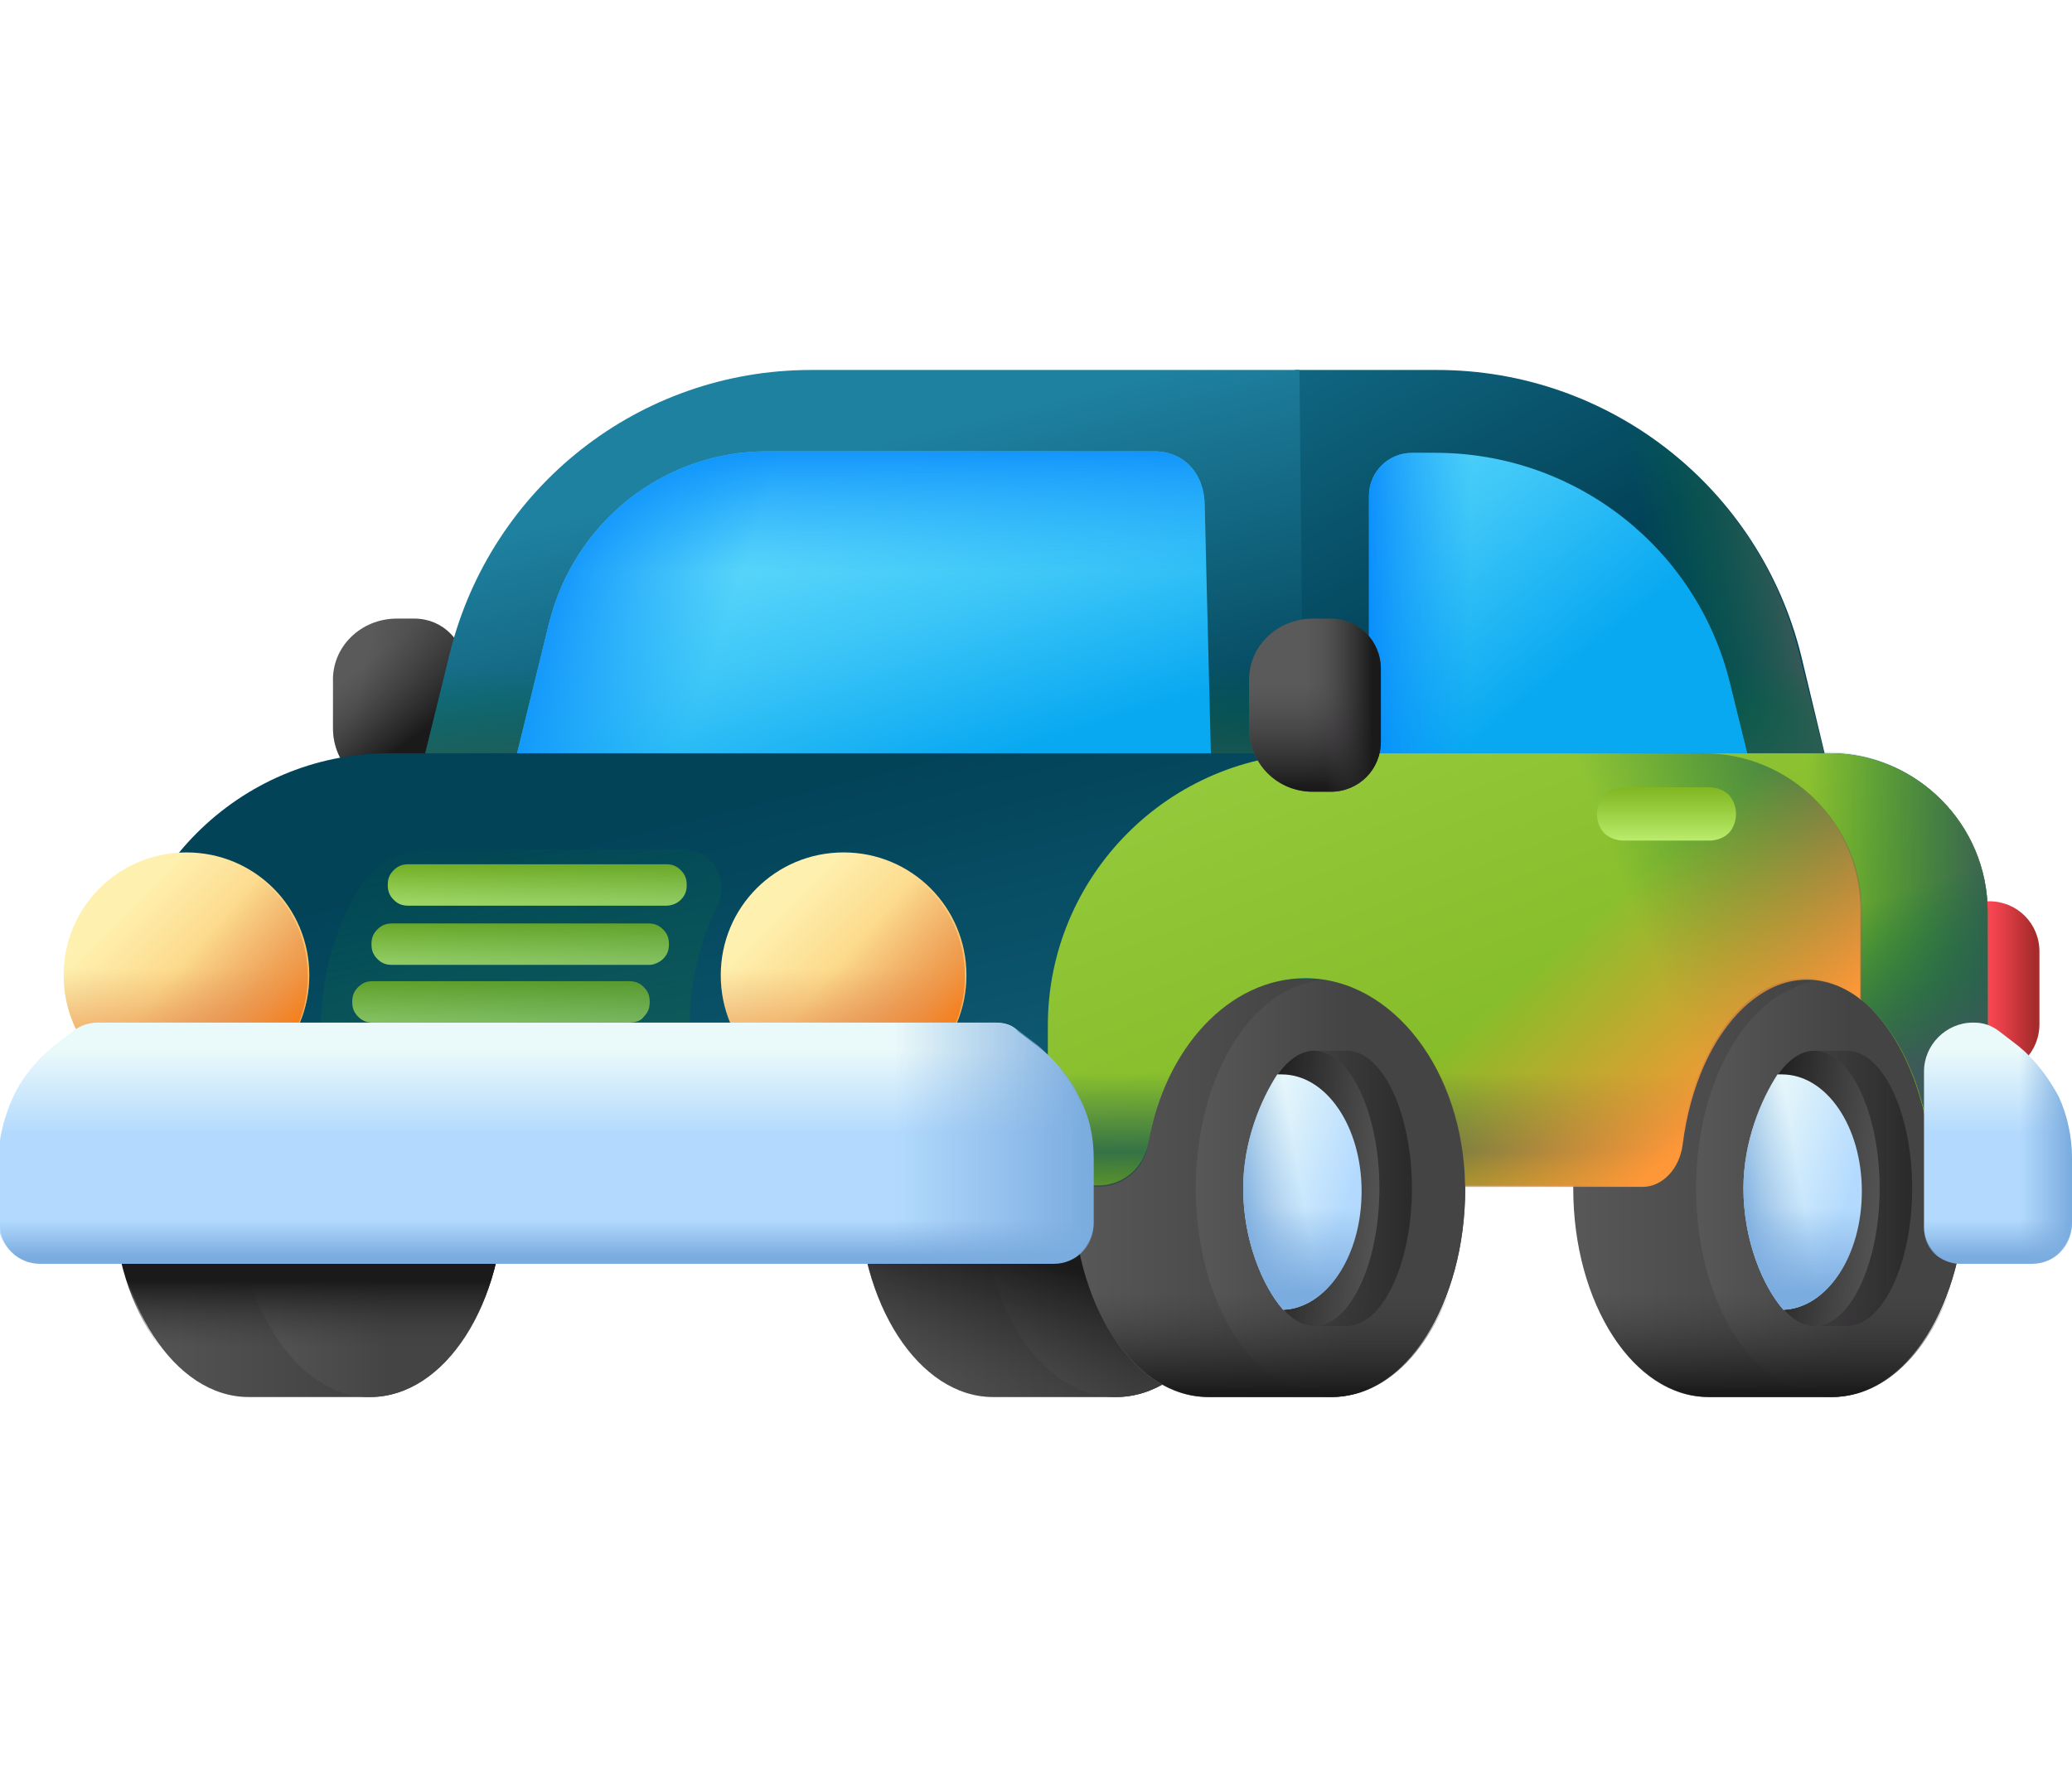
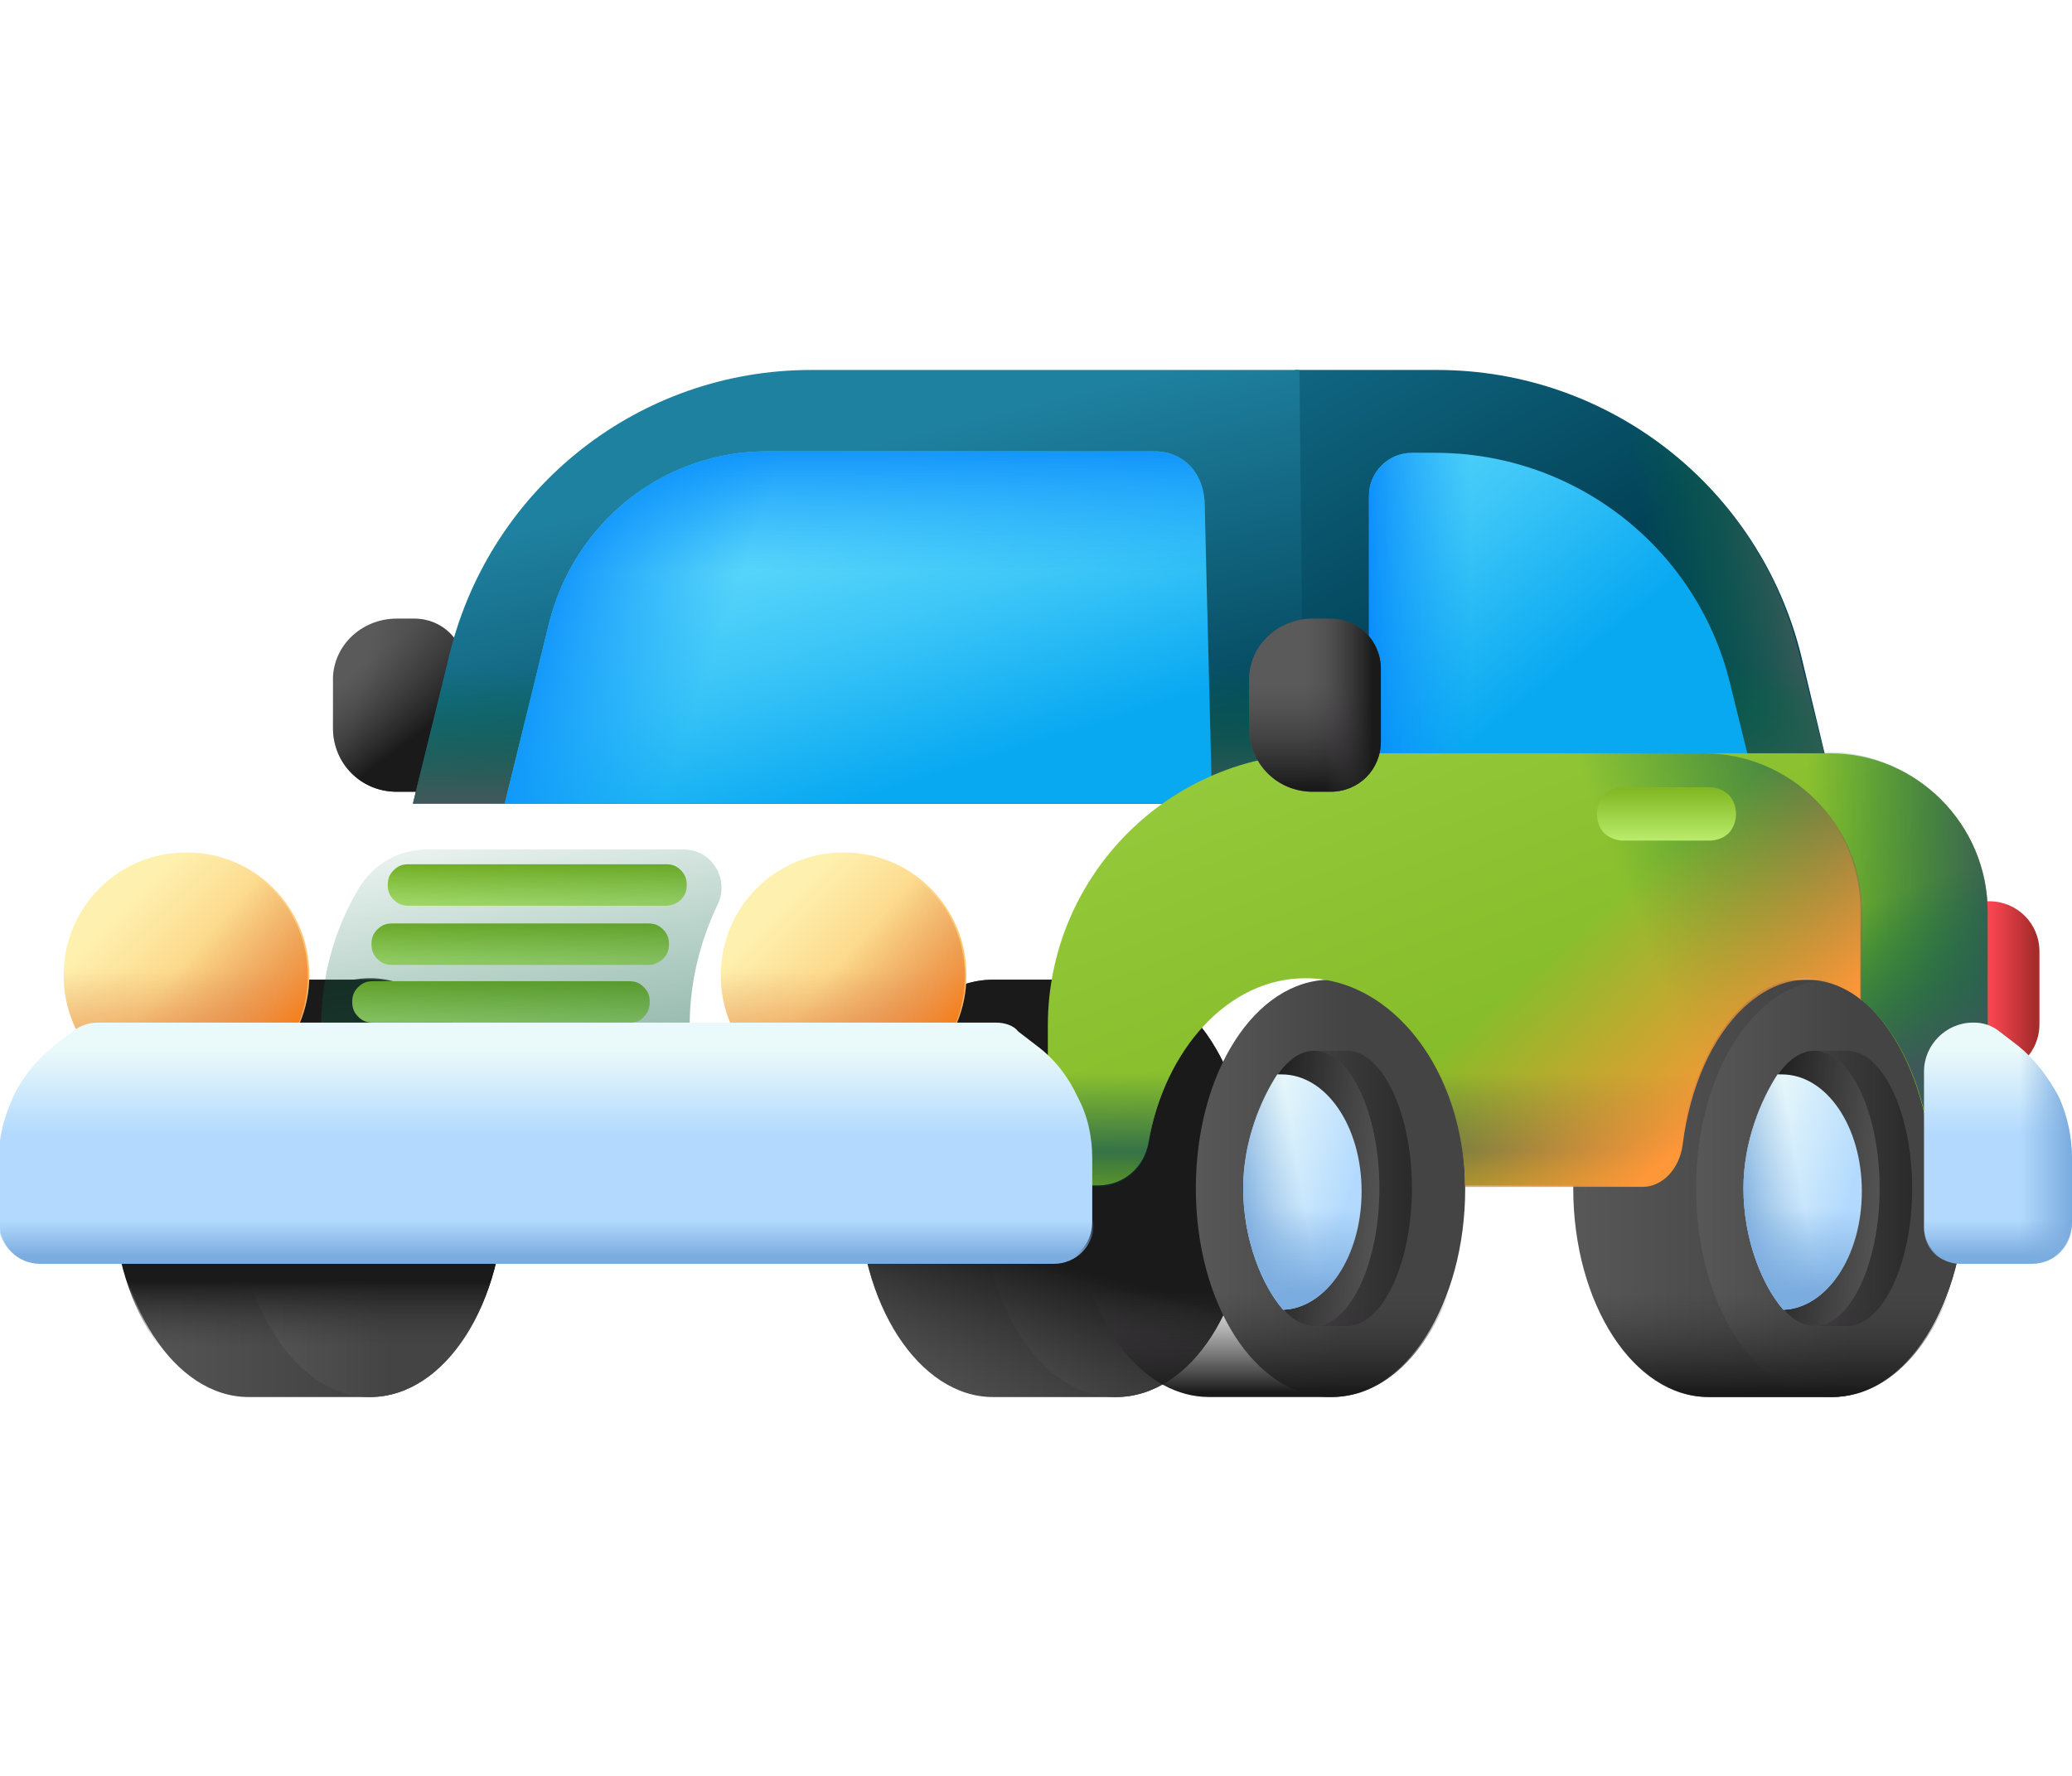
<svg xmlns="http://www.w3.org/2000/svg" version="1.1" id="Layer_1" x="0px" y="0px" width="140px" height="120px" viewBox="0 0 140 120" style="enable-background:new 0 0 140 120;" xml:space="preserve">
  <style type="text/css">
	.st0{fill:url(#SVGID_1_);}
	.st1{fill:url(#SVGID_2_);}
	.st2{fill:url(#SVGID_3_);}
	.st3{fill:url(#SVGID_4_);}
	.st4{fill:url(#SVGID_5_);}
	.st5{fill:url(#SVGID_6_);}
	.st6{fill:url(#SVGID_7_);}
	.st7{fill:url(#SVGID_8_);}
	.st8{fill:url(#SVGID_9_);}
	.st9{fill:url(#SVGID_10_);}
	.st10{fill:url(#SVGID_11_);}
	.st11{fill:url(#SVGID_12_);}
	.st12{fill:url(#SVGID_13_);}
	.st13{fill:url(#SVGID_14_);}
	.st14{fill:url(#SVGID_15_);}
	.st15{fill:url(#SVGID_16_);}
	.st16{fill:url(#SVGID_17_);}
	.st17{fill:url(#SVGID_18_);}
	.st18{fill:url(#SVGID_19_);}
	.st19{fill:url(#SVGID_20_);}
	.st20{fill:url(#SVGID_21_);}
	.st21{fill:url(#SVGID_22_);}
	.st22{fill:url(#SVGID_23_);}
	.st23{fill:url(#SVGID_24_);}
	.st24{fill:url(#SVGID_25_);}
	.st25{fill:url(#SVGID_26_);}
	.st26{fill:url(#SVGID_27_);}
	.st27{fill:url(#SVGID_28_);}
	.st28{fill:url(#SVGID_29_);}
	.st29{fill:url(#SVGID_30_);}
	.st30{fill:url(#SVGID_31_);}
	.st31{fill:url(#SVGID_32_);}
	.st32{fill:url(#SVGID_33_);}
	.st33{fill:url(#SVGID_34_);}
	.st34{fill:url(#SVGID_35_);}
	.st35{fill:url(#SVGID_36_);}
	.st36{fill:url(#SVGID_37_);}
	.st37{fill:url(#SVGID_38_);}
	.st38{fill:url(#SVGID_39_);}
	.st39{fill:url(#SVGID_40_);}
	.st40{fill:url(#SVGID_41_);}
	.st41{fill:url(#SVGID_42_);}
	.st42{fill:url(#SVGID_43_);}
	.st43{fill:url(#SVGID_44_);}
	.st44{fill:url(#SVGID_45_);}
	.st45{fill:url(#SVGID_46_);}
	.st46{fill:url(#SVGID_47_);}
	.st47{fill:url(#SVGID_48_);}
	.st48{fill:url(#SVGID_49_);}
	.st49{fill:url(#SVGID_50_);}
	.st50{fill:url(#SVGID_51_);}
	.st51{fill:url(#SVGID_52_);}
	.st52{fill:url(#SVGID_53_);}
	.st53{fill:url(#SVGID_54_);}
	.st54{fill:url(#SVGID_55_);}
	.st55{fill:url(#SVGID_56_);}
	.st56{fill:url(#SVGID_57_);}
	.st57{fill:url(#SVGID_58_);}
	.st58{fill:url(#SVGID_59_);}
	.st59{fill:url(#SVGID_60_);}
	.st60{fill:url(#SVGID_61_);}
	.st61{fill:url(#SVGID_62_);}
	.st62{fill:url(#SVGID_63_);}
</style>
  <g>
    <linearGradient id="SVGID_1_" gradientUnits="userSpaceOnUse" x1="84.244" y1="107.417" x2="99.724" y2="80.327" gradientTransform="matrix(1 0 0 -1 0 122)">
      <stop offset="0" style="stop-color:#187897" />
      <stop offset="1" style="stop-color:#024358" />
    </linearGradient>
    <path class="st0" d="M124.1,54.3H85.3L87.5,25h9.6c11.7,0,21.8,8,24.6,19.3L124.1,54.3z" />
    <linearGradient id="SVGID_2_" gradientUnits="userSpaceOnUse" x1="111.683" y1="82.651" x2="120.901" y2="84.347" gradientTransform="matrix(1 0 0 -1 0 122)">
      <stop offset="0" style="stop-color:#026841;stop-opacity:0" />
      <stop offset="0.239" style="stop-color:#0A6644;stop-opacity:0.239" />
      <stop offset="0.611" style="stop-color:#20604D;stop-opacity:0.611" />
      <stop offset="1" style="stop-color:#3E5959" />
    </linearGradient>
    <path class="st1" d="M97.1,25h-1v29.3h28l-2.5-10C118.9,33,108.8,25,97.1,25z" />
    <linearGradient id="SVGID_3_" gradientUnits="userSpaceOnUse" x1="24.191" y1="75.047" x2="29.454" y2="73.877" gradientTransform="matrix(1 0 0 -1 0 122)">
      <stop offset="0" style="stop-color:#5A5A5A" />
      <stop offset="1" style="stop-color:#444444" />
    </linearGradient>
    <path class="st2" d="M26.8,41.8H28c1.9,0,3.4,1.5,3.4,3.4v4.9c0,1.9-1.5,3.4-3.4,3.4h-1.2c-2.4,0-4.3-1.9-4.3-4.3v-3.1   C22.4,43.7,24.4,41.8,26.8,41.8z" />
    <linearGradient id="SVGID_4_" gradientUnits="userSpaceOnUse" x1="24.876" y1="77.364" x2="28.515" y2="72.556" gradientTransform="matrix(1 0 0 -1 0 122)">
      <stop offset="0" style="stop-color:#433F43;stop-opacity:0" />
      <stop offset="1" style="stop-color:#1A1A1A" />
    </linearGradient>
    <path class="st3" d="M26.8,41.8H28c1.9,0,3.4,1.5,3.4,3.4v4.9c0,1.9-1.5,3.4-3.4,3.4h-1.2c-2.4,0-4.3-1.9-4.3-4.3v-3.1   C22.4,43.7,24.4,41.8,26.8,41.8z" />
    <linearGradient id="SVGID_5_" gradientUnits="userSpaceOnUse" x1="55.62" y1="91.413" x2="61.816" y2="66.347" gradientTransform="matrix(1 0 0 -1 0 122)">
      <stop offset="0" style="stop-color:#1F81A0" />
      <stop offset="1" style="stop-color:#024358" />
    </linearGradient>
    <path class="st4" d="M88.1,54.3H27.9l2.5-10.2C33.2,32.9,43.2,25,54.8,25h33L88.1,54.3z" />
    <linearGradient id="SVGID_6_" gradientUnits="userSpaceOnUse" x1="76.026" y1="76.926" x2="76.026" y2="68.131" gradientTransform="matrix(1 0 0 -1 0 122)">
      <stop offset="0" style="stop-color:#026841;stop-opacity:0" />
      <stop offset="0.239" style="stop-color:#0A6644;stop-opacity:0.239" />
      <stop offset="0.611" style="stop-color:#20604D;stop-opacity:0.611" />
      <stop offset="1" style="stop-color:#3E5959" />
    </linearGradient>
    <path class="st5" d="M118.1,36.2H33.8c-1.6,2.4-2.8,5.1-3.4,7.9l-2.5,10.2h96.2l-2.5-10C121,41.4,119.8,38.7,118.1,36.2z" />
    <linearGradient id="SVGID_7_" gradientUnits="userSpaceOnUse" x1="88.449" y1="93.556" x2="103.495" y2="74.802" gradientTransform="matrix(1 0 0 -1 0 122)">
      <stop offset="0" style="stop-color:#62DBFB" />
      <stop offset="0.191" style="stop-color:#57D5FA" />
      <stop offset="0.523" style="stop-color:#3BC5F7" />
      <stop offset="0.954" style="stop-color:#0DABF2" />
      <stop offset="1" style="stop-color:#08A9F1" />
    </linearGradient>
    <path class="st6" d="M118.9,54.3H92.5V33.5c0-1.6,1.3-2.9,2.9-2.9H97c9.5,0,17.7,6.5,19.9,15.6L118.9,54.3z" />
    <linearGradient id="SVGID_8_" gradientUnits="userSpaceOnUse" x1="99.355" y1="79.603" x2="91.301" y2="79.603" gradientTransform="matrix(1 0 0 -1 0 122)">
      <stop offset="0" style="stop-color:#0593FC;stop-opacity:0" />
      <stop offset="0.683" style="stop-color:#0389FC;stop-opacity:0.683" />
      <stop offset="1" style="stop-color:#0182FC" />
    </linearGradient>
    <path class="st7" d="M118.9,54.3H92.5V33.5c0-1.6,1.3-2.9,2.9-2.9H97c9.5,0,17.7,6.5,19.9,15.6L118.9,54.3z" />
    <linearGradient id="SVGID_9_" gradientUnits="userSpaceOnUse" x1="54.257" y1="89.211" x2="60.694" y2="68.708" gradientTransform="matrix(1 0 0 -1 0 122)">
      <stop offset="0" style="stop-color:#62DBFB" />
      <stop offset="0.191" style="stop-color:#57D5FA" />
      <stop offset="0.523" style="stop-color:#3BC5F7" />
      <stop offset="0.954" style="stop-color:#0DABF2" />
      <stop offset="1" style="stop-color:#08A9F1" />
    </linearGradient>
    <path class="st8" d="M81.9,54.3H34.1l3-12.2c1.7-6.8,7.7-11.6,14.7-11.6H78c2,0,3.4,1.5,3.4,3.7L81.9,54.3z" />
    <linearGradient id="SVGID_10_" gradientUnits="userSpaceOnUse" x1="57.986" y1="83.363" x2="57.986" y2="93.421" gradientTransform="matrix(1 0 0 -1 0 122)">
      <stop offset="0" style="stop-color:#0593FC;stop-opacity:0" />
      <stop offset="0.683" style="stop-color:#0389FC;stop-opacity:0.683" />
      <stop offset="1" style="stop-color:#0182FC" />
    </linearGradient>
    <path class="st9" d="M81.9,54.3H34.1l3-12.2c1.7-6.8,7.7-11.6,14.7-11.6H78c2,0,3.4,1.5,3.4,3.7L81.9,54.3z" />
    <linearGradient id="SVGID_11_" gradientUnits="userSpaceOnUse" x1="49.706" y1="81.931" x2="36.117" y2="86.699" gradientTransform="matrix(1 0 0 -1 0 122)">
      <stop offset="0" style="stop-color:#0593FC;stop-opacity:0" />
      <stop offset="0.683" style="stop-color:#0389FC;stop-opacity:0.683" />
      <stop offset="1" style="stop-color:#0182FC" />
    </linearGradient>
    <path class="st10" d="M81.9,54.3H34.1l3-12.2c1.7-6.8,7.7-11.6,14.7-11.6H78c2,0,3.4,1.5,3.4,3.7L81.9,54.3z" />
    <linearGradient id="SVGID_12_" gradientUnits="userSpaceOnUse" x1="5.849" y1="41.707" x2="22.744" y2="41.707" gradientTransform="matrix(1 0 0 -1 0 122)">
      <stop offset="0" style="stop-color:#5A5A5A" />
      <stop offset="1" style="stop-color:#444444" />
    </linearGradient>
    <path class="st11" d="M25,66.2h-8.2c-5,0-9.1,6.3-9.1,14.1c0,7.8,4.1,14.1,9.1,14.1H25c5,0,9.1-6.3,9.1-14.1   C34.1,72.5,30,66.2,25,66.2z" />
    <linearGradient id="SVGID_13_" gradientUnits="userSpaceOnUse" x1="14.65" y1="41.707" x2="26.312" y2="41.707" gradientTransform="matrix(1 0 0 -1 0 122)">
      <stop offset="0" style="stop-color:#5A5A5A" />
      <stop offset="1" style="stop-color:#444444" />
    </linearGradient>
    <path class="st12" d="M25,94.4c5.1,0,9.1-6.3,9.1-14.1S30.1,66.1,25,66.1c-5.1,0-9.1,6.3-9.1,14.1S20,94.4,25,94.4z" />
    <linearGradient id="SVGID_14_" gradientUnits="userSpaceOnUse" x1="20.892" y1="30.835" x2="20.892" y2="35.447" gradientTransform="matrix(1 0 0 -1 0 122)">
      <stop offset="0" style="stop-color:#433F43;stop-opacity:0" />
      <stop offset="1" style="stop-color:#1A1A1A" />
    </linearGradient>
    <path class="st13" d="M25,66.2h-8.3c-5.1,0-9.1,6.3-9.1,14.1c0,7.8,4.1,14.1,9.1,14.1H25c5.1,0,9.1-6.3,9.1-14.1   C34.2,72.5,30.1,66.2,25,66.2z" />
    <linearGradient id="SVGID_15_" gradientUnits="userSpaceOnUse" x1="56.207" y1="41.707" x2="73.132" y2="41.707" gradientTransform="matrix(1 0 0 -1 0 122)">
      <stop offset="0" style="stop-color:#5A5A5A" />
      <stop offset="1" style="stop-color:#444444" />
    </linearGradient>
    <path class="st14" d="M75.4,66.2h-8.3c-5.1,0-9.1,6.3-9.1,14.1c0,7.8,4.1,14.1,9.1,14.1h8.3c5.1,0,9.1-6.3,9.1-14.1   C84.5,72.5,80.4,66.2,75.4,66.2z" />
    <linearGradient id="SVGID_16_" gradientUnits="userSpaceOnUse" x1="65.014" y1="41.707" x2="76.675" y2="41.707" gradientTransform="matrix(1 0 0 -1 0 122)">
      <stop offset="0" style="stop-color:#5A5A5A" />
      <stop offset="1" style="stop-color:#444444" />
    </linearGradient>
    <path class="st15" d="M75.4,94.4c5.1,0,9.1-6.3,9.1-14.1s-4.1-14.1-9.1-14.1c-5.1,0-9.1,6.3-9.1,14.1S70.3,94.4,75.4,94.4z" />
    <linearGradient id="SVGID_17_" gradientUnits="userSpaceOnUse" x1="67.133" y1="26.136" x2="69.994" y2="36.943" gradientTransform="matrix(1 0 0 -1 0 122)">
      <stop offset="0" style="stop-color:#433F43;stop-opacity:0" />
      <stop offset="1" style="stop-color:#1A1A1A" />
    </linearGradient>
    <path class="st16" d="M75.4,66.2h-8.3c-5.1,0-9.1,6.3-9.1,14.1c0,7.8,4.1,14.1,9.1,14.1h8.3c5.1,0,9.1-6.3,9.1-14.1   C84.5,72.5,80.4,66.2,75.4,66.2z" />
    <linearGradient id="SVGID_18_" gradientUnits="userSpaceOnUse" x1="134.209" y1="55.245" x2="137.459" y2="55.245" gradientTransform="matrix(1 0 0 -1 0 122)">
      <stop offset="0" style="stop-color:#FD4755" />
      <stop offset="0.336" style="stop-color:#E43F48" />
      <stop offset="1" style="stop-color:#A72B2B" />
    </linearGradient>
    <path class="st17" d="M133.2,60.9h1.2c1.9,0,3.4,1.5,3.4,3.4v4.9c0,1.9-1.5,3.4-3.4,3.4h-1.2c-2.4,0-4.3-1.9-4.3-4.3v-3.1   C128.9,62.8,130.8,60.9,133.2,60.9z" />
    <linearGradient id="SVGID_19_" gradientUnits="userSpaceOnUse" x1="66.155" y1="71.842" x2="75.303" y2="34.835" gradientTransform="matrix(1 0 0 -1 0 122)">
      <stop offset="0" style="stop-color:#024358" />
      <stop offset="1" style="stop-color:#166883" />
    </linearGradient>
-     <path class="st18" d="M134.3,80.1H7.9V69.3c0-10.1,8.2-18.4,18.4-18.4h97.3c5.9,0,10.7,4.8,10.7,10.7V80.1z" />
    <linearGradient id="SVGID_20_" gradientUnits="userSpaceOnUse" x1="33.864" y1="53.086" x2="33.864" y2="55.604" gradientTransform="matrix(1 0 0 -1 0 122)">
      <stop offset="0" style="stop-color:#BBEC6C" />
      <stop offset="1" style="stop-color:#81B823" />
    </linearGradient>
    <path class="st19" d="M42.5,69.1H25.2c-0.4,0-0.7-0.1-1-0.4c-0.3-0.3-0.4-0.6-0.4-1c0-0.4,0.1-0.7,0.4-1c0.3-0.3,0.6-0.4,1-0.4   h17.3c0.4,0,0.7,0.1,1,0.4c0.3,0.3,0.4,0.6,0.4,1c0,0.4-0.1,0.7-0.4,1C43.3,69,42.9,69.1,42.5,69.1z" />
    <linearGradient id="SVGID_21_" gradientUnits="userSpaceOnUse" x1="35.194" y1="57.043" x2="35.194" y2="59.561" gradientTransform="matrix(1 0 0 -1 0 122)">
      <stop offset="0" style="stop-color:#BBEC6C" />
      <stop offset="1" style="stop-color:#81B823" />
    </linearGradient>
    <path class="st20" d="M43.9,65.2H26.5c-0.4,0-0.7-0.1-1-0.4c-0.3-0.3-0.4-0.6-0.4-1c0-0.4,0.1-0.7,0.4-1c0.3-0.3,0.6-0.4,1-0.4   h17.3c0.4,0,0.7,0.1,1,0.4c0.3,0.3,0.4,0.6,0.4,1c0,0.4-0.1,0.7-0.4,1C44.6,65,44.2,65.2,43.9,65.2z" />
    <linearGradient id="SVGID_22_" gradientUnits="userSpaceOnUse" x1="36.301" y1="60.999" x2="36.301" y2="63.517" gradientTransform="matrix(1 0 0 -1 0 122)">
      <stop offset="0" style="stop-color:#BBEC6C" />
      <stop offset="1" style="stop-color:#81B823" />
    </linearGradient>
    <path class="st21" d="M45,61.2H27.6c-0.4,0-0.7-0.1-1-0.4c-0.3-0.3-0.4-0.6-0.4-1c0-0.4,0.1-0.7,0.4-1c0.3-0.3,0.6-0.4,1-0.4H45   c0.4,0,0.7,0.1,1,0.4c0.3,0.3,0.4,0.6,0.4,1c0,0.4-0.1,0.7-0.4,1C45.7,61.1,45.3,61.2,45,61.2z" />
    <linearGradient id="SVGID_23_" gradientUnits="userSpaceOnUse" x1="31.946" y1="69.229" x2="40.105" y2="26.211" gradientTransform="matrix(1 0 0 -1 0 122)">
      <stop offset="0" style="stop-color:#026841;stop-opacity:0" />
      <stop offset="0.239" style="stop-color:#0A6644;stop-opacity:0.239" />
      <stop offset="0.611" style="stop-color:#20604D;stop-opacity:0.611" />
      <stop offset="1" style="stop-color:#3E5959" />
    </linearGradient>
    <path class="st22" d="M46.2,57.4c1.9,0,3.1,2,2.3,3.7c-1.2,2.5-1.9,5.3-1.9,8.2v10.8H21.7V69.3c0-3.3,0.9-6.5,2.5-9.2   c1-1.7,2.7-2.7,4.7-2.7H46.2z" />
    <linearGradient id="SVGID_24_" gradientUnits="userSpaceOnUse" x1="70.718" y1="41.707" x2="87.643" y2="41.707" gradientTransform="matrix(1 0 0 -1 0 122)">
      <stop offset="0" style="stop-color:#5A5A5A" />
      <stop offset="1" style="stop-color:#444444" />
    </linearGradient>
-     <path class="st23" d="M89.9,66.2h-8.3c-5.1,0-9.1,6.3-9.1,14.1c0,7.8,4.1,14.1,9.1,14.1h8.3c5.1,0,9.1-6.3,9.1-14.1   C99,72.5,94.9,66.2,89.9,66.2z" />
    <linearGradient id="SVGID_25_" gradientUnits="userSpaceOnUse" x1="79.523" y1="41.707" x2="91.185" y2="41.707" gradientTransform="matrix(1 0 0 -1 0 122)">
      <stop offset="0" style="stop-color:#5A5A5A" />
      <stop offset="1" style="stop-color:#444444" />
    </linearGradient>
    <path class="st24" d="M89.9,94.4c5.1,0,9.1-6.3,9.1-14.1s-4.1-14.1-9.1-14.1c-5.1,0-9.1,6.3-9.1,14.1S84.8,94.4,89.9,94.4z" />
    <linearGradient id="SVGID_26_" gradientUnits="userSpaceOnUse" x1="85.765" y1="34.808" x2="85.765" y2="27.893" gradientTransform="matrix(1 0 0 -1 0 122)">
      <stop offset="0" style="stop-color:#433F43;stop-opacity:0" />
      <stop offset="1" style="stop-color:#1A1A1A" />
    </linearGradient>
    <path class="st25" d="M72.8,83.8c1,6.1,4.6,10.6,8.9,10.6h8.3c4.3,0,7.8-4.5,8.9-10.6H72.8z" />
    <linearGradient id="SVGID_27_" gradientUnits="userSpaceOnUse" x1="83.329" y1="41.706" x2="98.982" y2="41.706" gradientTransform="matrix(1 0 0 -1 0 122)">
      <stop offset="0" style="stop-color:#433F43;stop-opacity:0" />
      <stop offset="1" style="stop-color:#1A1A1A" />
    </linearGradient>
    <path class="st26" d="M88.8,71H91c2.4,0,4.4,4.2,4.4,9.3c0,5.1-2,9.3-4.4,9.3h-2.2c-2.4,0-4.4-4.2-4.4-9.3   C84.4,75.1,86.4,71,88.8,71z" />
    <linearGradient id="SVGID_28_" gradientUnits="userSpaceOnUse" x1="92.706" y1="41.707" x2="85.236" y2="41.707" gradientTransform="matrix(1 0 0 -1 0 122)">
      <stop offset="0" style="stop-color:#5A5A5A" />
      <stop offset="1" style="stop-color:#444444" />
    </linearGradient>
    <path class="st27" d="M88.8,89.6c2.4,0,4.4-4.2,4.4-9.3c0-5.1-2-9.3-4.4-9.3c-2.4,0-4.4,4.2-4.4,9.3C84.4,85.4,86.4,89.6,88.8,89.6   z" />
    <linearGradient id="SVGID_29_" gradientUnits="userSpaceOnUse" x1="95.555" y1="40.883" x2="84.695" y2="42.208" gradientTransform="matrix(1 0 0 -1 0 122)">
      <stop offset="0" style="stop-color:#433F43;stop-opacity:0" />
      <stop offset="1" style="stop-color:#1A1A1A" />
    </linearGradient>
    <path class="st28" d="M88.8,89.6c2.4,0,4.4-4.2,4.4-9.3c0-5.1-2-9.3-4.4-9.3c-2.4,0-4.4,4.2-4.4,9.3C84.4,85.4,86.4,89.6,88.8,89.6   z" />
    <linearGradient id="SVGID_30_" gradientUnits="userSpaceOnUse" x1="84.039" y1="42.355" x2="90.926" y2="40.236" gradientTransform="matrix(1 0 0 -1 0 122)">
      <stop offset="0" style="stop-color:#EAF9FA" />
      <stop offset="1" style="stop-color:#B3DAFE" />
    </linearGradient>
    <path class="st29" d="M92,80.5c0-4.4-2.4-7.9-5.4-7.9c-0.1,0-0.2,0-0.3,0c-1.1,1.7-2.3,4.5-2.3,7.7c0,3.5,1.3,6.6,2.7,8.2   C89.6,88.4,92,84.9,92,80.5z" />
    <linearGradient id="SVGID_31_" gradientUnits="userSpaceOnUse" x1="87.95" y1="41.674" x2="83.606" y2="40.933" gradientTransform="matrix(1 0 0 -1 0 122)">
      <stop offset="0" style="stop-color:#7BACDF;stop-opacity:0" />
      <stop offset="1" style="stop-color:#7BACDF" />
    </linearGradient>
    <path class="st30" d="M92,80.5c0-4.4-2.4-7.9-5.4-7.9c-0.1,0-0.2,0-0.3,0c-1.1,1.7-2.3,4.5-2.3,7.7c0,3.5,1.3,6.6,2.7,8.2   C89.6,88.4,92,84.9,92,80.5z" />
    <linearGradient id="SVGID_32_" gradientUnits="userSpaceOnUse" x1="88.019" y1="40.371" x2="88.019" y2="34.593" gradientTransform="matrix(1 0 0 -1 0 122)">
      <stop offset="0" style="stop-color:#7BACDF;stop-opacity:0" />
      <stop offset="1" style="stop-color:#7BACDF" />
    </linearGradient>
    <path class="st31" d="M84,80.3c0,3.5,1.3,6.6,2.7,8.2c2.9-0.1,5.3-3.6,5.3-7.9c0-0.5,0-0.9-0.1-1.4h-7.8C84.1,79.6,84,79.9,84,80.3   z" />
    <linearGradient id="SVGID_33_" gradientUnits="userSpaceOnUse" x1="104.492" y1="41.707" x2="121.416" y2="41.707" gradientTransform="matrix(1 0 0 -1 0 122)">
      <stop offset="0" style="stop-color:#5A5A5A" />
      <stop offset="1" style="stop-color:#444444" />
    </linearGradient>
    <path class="st32" d="M123.7,66.2h-8.3c-5.1,0-9.1,6.3-9.1,14.1c0,7.8,4.1,14.1,9.1,14.1h8.3c5.1,0,9.1-6.3,9.1-14.1   C132.8,72.5,128.7,66.2,123.7,66.2z" />
    <linearGradient id="SVGID_34_" gradientUnits="userSpaceOnUse" x1="113.297" y1="41.707" x2="124.959" y2="41.707" gradientTransform="matrix(1 0 0 -1 0 122)">
      <stop offset="0" style="stop-color:#5A5A5A" />
      <stop offset="1" style="stop-color:#444444" />
    </linearGradient>
    <path class="st33" d="M123.7,94.4c5.1,0,9.1-6.3,9.1-14.1s-4.1-14.1-9.1-14.1c-5.1,0-9.1,6.3-9.1,14.1S118.6,94.4,123.7,94.4z" />
    <linearGradient id="SVGID_35_" gradientUnits="userSpaceOnUse" x1="119.538" y1="34.808" x2="119.538" y2="27.893" gradientTransform="matrix(1 0 0 -1 0 122)">
      <stop offset="0" style="stop-color:#433F43;stop-opacity:0" />
      <stop offset="1" style="stop-color:#1A1A1A" />
    </linearGradient>
    <path class="st34" d="M106.6,83.8c1,6.1,4.6,10.6,8.9,10.6h8.3c4.3,0,7.8-4.5,8.9-10.6H106.6z" />
    <linearGradient id="SVGID_36_" gradientUnits="userSpaceOnUse" x1="117.103" y1="41.706" x2="132.756" y2="41.706" gradientTransform="matrix(1 0 0 -1 0 122)">
      <stop offset="0" style="stop-color:#433F43;stop-opacity:0" />
      <stop offset="1" style="stop-color:#1A1A1A" />
    </linearGradient>
    <path class="st35" d="M122.6,71h2.2c2.4,0,4.4,4.2,4.4,9.3c0,5.1-2,9.3-4.4,9.3h-2.2c-2.4,0-4.4-4.2-4.4-9.3   C118.2,75.1,120.2,71,122.6,71z" />
    <linearGradient id="SVGID_37_" gradientUnits="userSpaceOnUse" x1="126.48" y1="41.707" x2="119.009" y2="41.707" gradientTransform="matrix(1 0 0 -1 0 122)">
      <stop offset="0" style="stop-color:#5A5A5A" />
      <stop offset="1" style="stop-color:#444444" />
    </linearGradient>
    <path class="st36" d="M122.6,89.6c2.4,0,4.4-4.2,4.4-9.3c0-5.1-2-9.3-4.4-9.3c-2.4,0-4.4,4.2-4.4,9.3   C118.2,85.4,120.2,89.6,122.6,89.6z" />
    <linearGradient id="SVGID_38_" gradientUnits="userSpaceOnUse" x1="129.329" y1="40.883" x2="118.468" y2="42.208" gradientTransform="matrix(1 0 0 -1 0 122)">
      <stop offset="0" style="stop-color:#433F43;stop-opacity:0" />
      <stop offset="1" style="stop-color:#1A1A1A" />
    </linearGradient>
    <path class="st37" d="M122.6,89.6c2.4,0,4.4-4.2,4.4-9.3c0-5.1-2-9.3-4.4-9.3c-2.4,0-4.4,4.2-4.4,9.3   C118.2,85.4,120.2,89.6,122.6,89.6z" />
    <linearGradient id="SVGID_39_" gradientUnits="userSpaceOnUse" x1="117.813" y1="42.355" x2="124.7" y2="40.236" gradientTransform="matrix(1 0 0 -1 0 122)">
      <stop offset="0" style="stop-color:#EAF9FA" />
      <stop offset="1" style="stop-color:#B3DAFE" />
    </linearGradient>
    <path class="st38" d="M125.8,80.5c0-4.4-2.4-7.9-5.4-7.9c-0.1,0-0.2,0-0.3,0c-1.1,1.7-2.3,4.5-2.3,7.7c0,3.5,1.3,6.6,2.7,8.2   C123.4,88.4,125.8,84.9,125.8,80.5z" />
    <linearGradient id="SVGID_40_" gradientUnits="userSpaceOnUse" x1="121.724" y1="41.675" x2="117.379" y2="40.933" gradientTransform="matrix(1 0 0 -1 0 122)">
      <stop offset="0" style="stop-color:#7BACDF;stop-opacity:0" />
      <stop offset="1" style="stop-color:#7BACDF" />
    </linearGradient>
    <path class="st39" d="M125.8,80.5c0-4.4-2.4-7.9-5.4-7.9c-0.1,0-0.2,0-0.3,0c-1.1,1.7-2.3,4.5-2.3,7.7c0,3.5,1.3,6.6,2.7,8.2   C123.4,88.4,125.8,84.9,125.8,80.5z" />
    <linearGradient id="SVGID_41_" gradientUnits="userSpaceOnUse" x1="121.793" y1="40.371" x2="121.793" y2="34.593" gradientTransform="matrix(1 0 0 -1 0 122)">
      <stop offset="0" style="stop-color:#7BACDF;stop-opacity:0" />
      <stop offset="1" style="stop-color:#7BACDF" />
    </linearGradient>
    <path class="st40" d="M117.8,80.3c0,3.5,1.3,6.6,2.7,8.2c2.9-0.1,5.3-3.6,5.3-7.9c0-0.5,0-0.9-0.1-1.4h-7.8   C117.8,79.6,117.8,79.9,117.8,80.3z" />
    <linearGradient id="SVGID_42_" gradientUnits="userSpaceOnUse" x1="71.019" y1="134.963" x2="105.222" y2="45.105" gradientTransform="matrix(1 0 0 -1 0 122)">
      <stop offset="0" style="stop-color:#BBEC6C" />
      <stop offset="1" style="stop-color:#81B823" />
    </linearGradient>
    <path class="st41" d="M134.3,61.6v18.5h-3.7c-0.1-7.7-3.9-14-8.6-14c-4.1,0-7.5,4.8-8.4,11.1c-0.2,1.7-1.4,2.9-2.7,2.9H99   c-0.1-7.7-4.9-14-10.8-14c-5.2,0-9.5,4.8-10.6,11.1c-0.3,1.7-1.7,2.9-3.4,2.9h-3.4V69.3c0-10.1,8.2-18.4,18.4-18.4h34.4   C129.5,50.9,134.3,55.7,134.3,61.6z" />
    <linearGradient id="SVGID_43_" gradientUnits="userSpaceOnUse" x1="110.225" y1="60.928" x2="129.721" y2="68.345" gradientTransform="matrix(1 0 0 -1 0 122)">
      <stop offset="0" style="stop-color:#026841;stop-opacity:0" />
      <stop offset="0.239" style="stop-color:#0A6644;stop-opacity:0.239" />
      <stop offset="0.611" style="stop-color:#20604D;stop-opacity:0.611" />
      <stop offset="1" style="stop-color:#3E5959" />
    </linearGradient>
    <path class="st42" d="M125.8,61.6v6c-1.1-0.9-2.4-1.4-3.7-1.4c-1.6,0-3,0.7-4.3,1.9c-2.1,2-3.6,5.3-4.1,9.2   c-0.2,1.7-1.4,2.9-2.7,2.9H99c-0.1-7.7-4.9-14-10.8-14c-1.5,0-3,0.4-4.3,1.1c-3.2,1.8-5.6,5.5-6.3,10c-0.3,1.7-1.7,2.9-3.4,2.9   h-3.4V69.3c0-10.1,8.2-18.4,18.4-18.4h25.9C121,50.9,125.8,55.7,125.8,61.6z" />
    <linearGradient id="SVGID_44_" gradientUnits="userSpaceOnUse" x1="98.281" y1="49.483" x2="98.281" y2="40.792" gradientTransform="matrix(1 0 0 -1 0 122)">
      <stop offset="0" style="stop-color:#024358;stop-opacity:0" />
      <stop offset="0.239" style="stop-color:#024358;stop-opacity:0.239" />
      <stop offset="0.611" style="stop-color:#024358;stop-opacity:0.611" />
      <stop offset="1" style="stop-color:#024024;stop-opacity:0.208" />
    </linearGradient>
    <path class="st43" d="M125.8,61.6v6c-1.1-0.9-2.4-1.4-3.7-1.4c-1.6,0-3,0.7-4.3,1.9c-2.1,2-3.6,5.3-4.1,9.2   c-0.2,1.7-1.4,2.9-2.7,2.9H99c-0.1-7.7-4.9-14-10.8-14c-1.5,0-3,0.4-4.3,1.1c-3.2,1.8-5.6,5.5-6.3,10c-0.3,1.7-1.7,2.9-3.4,2.9   h-3.4V69.3c0-10.1,8.2-18.4,18.4-18.4h25.9C121,50.9,125.8,55.7,125.8,61.6z" />
    <linearGradient id="SVGID_45_" gradientUnits="userSpaceOnUse" x1="98.935" y1="52.413" x2="109.209" y2="40.686" gradientTransform="matrix(1 0 0 -1 0 122)">
      <stop offset="0" style="stop-color:#FE9738;stop-opacity:0" />
      <stop offset="1" style="stop-color:#FE9738" />
    </linearGradient>
    <path class="st44" d="M125.8,61.6v6c-1.1-0.9-2.4-1.4-3.7-1.4c-1.6,0-3,0.7-4.3,1.9c-2.1,2-3.6,5.3-4.1,9.2   c-0.2,1.7-1.4,2.9-2.7,2.9H99c-0.1-7.7-4.9-14-10.8-14c-1.5,0-3,0.4-4.3,1.1c-3.2,1.8-5.6,5.5-6.3,10c-0.3,1.7-1.7,2.9-3.4,2.9   h-3.4V69.3c0-10.1,8.2-18.4,18.4-18.4h25.9C121,50.9,125.8,55.7,125.8,61.6z" />
    <linearGradient id="SVGID_46_" gradientUnits="userSpaceOnUse" x1="122.123" y1="56.496" x2="135.465" y2="56.496" gradientTransform="matrix(1 0 0 -1 0 122)">
      <stop offset="0" style="stop-color:#026841;stop-opacity:0" />
      <stop offset="0.239" style="stop-color:#0A6644;stop-opacity:0.239" />
      <stop offset="0.611" style="stop-color:#20604D;stop-opacity:0.611" />
      <stop offset="1" style="stop-color:#3E5959" />
    </linearGradient>
    <path class="st45" d="M134.3,61.6v18.5h-3.7c0-5.5-2-10.3-4.9-12.6v-6c0-5.9-4.8-10.7-10.7-10.7h8.5   C129.5,50.9,134.3,55.7,134.3,61.6z" />
    <linearGradient id="SVGID_47_" gradientUnits="userSpaceOnUse" x1="126.602" y1="61.157" x2="130.404" y2="50.242" gradientTransform="matrix(1 0 0 -1 0 122)">
      <stop offset="0" style="stop-color:#026841;stop-opacity:0" />
      <stop offset="0.239" style="stop-color:#0A6644;stop-opacity:0.239" />
      <stop offset="0.611" style="stop-color:#20604D;stop-opacity:0.611" />
      <stop offset="1" style="stop-color:#3E5959" />
    </linearGradient>
    <path class="st46" d="M134.3,61.6v18.5h-3.7c0-5.5-2-10.3-4.9-12.6v-6c0-5.9-4.8-10.7-10.7-10.7h8.5   C129.5,50.9,134.3,55.7,134.3,61.6z" />
    <linearGradient id="SVGID_48_" gradientUnits="userSpaceOnUse" x1="8.277" y1="60.43" x2="15.645" y2="53.062" gradientTransform="matrix(1 0 0 -1 0 122)">
      <stop offset="0" style="stop-color:#FEF0AE" />
      <stop offset="1" style="stop-color:#FBC56D" />
    </linearGradient>
    <path class="st47" d="M12.6,74.2c4.6,0,8.3-3.7,8.3-8.3c0-4.6-3.7-8.3-8.3-8.3c-4.6,0-8.3,3.7-8.3,8.3C4.3,70.5,8,74.2,12.6,74.2z" />
    <linearGradient id="SVGID_49_" gradientUnits="userSpaceOnUse" x1="12.594" y1="56.541" x2="12.594" y2="47.492" gradientTransform="matrix(1 0 0 -1 0 122)">
      <stop offset="0" style="stop-color:#DC8758;stop-opacity:0" />
      <stop offset="0.215" style="stop-color:#DD8654;stop-opacity:0.215" />
      <stop offset="0.429" style="stop-color:#E28448;stop-opacity:0.429" />
      <stop offset="0.642" style="stop-color:#EA8034;stop-opacity:0.642" />
      <stop offset="0.854" style="stop-color:#F47B18;stop-opacity:0.854" />
      <stop offset="1" style="stop-color:#FE7701" />
    </linearGradient>
    <path class="st48" d="M4.3,65.9c0,4.6,3.7,8.3,8.3,8.3s8.3-3.7,8.3-8.3c0-1-0.2-1.9-0.5-2.8H4.8C4.5,64,4.3,64.9,4.3,65.9z" />
    <linearGradient id="SVGID_50_" gradientUnits="userSpaceOnUse" x1="12.056" y1="56.577" x2="19.284" y2="50.343" gradientTransform="matrix(1 0 0 -1 0 122)">
      <stop offset="0" style="stop-color:#DC8758;stop-opacity:0" />
      <stop offset="0.215" style="stop-color:#DD8654;stop-opacity:0.215" />
      <stop offset="0.429" style="stop-color:#E28448;stop-opacity:0.429" />
      <stop offset="0.642" style="stop-color:#EA8034;stop-opacity:0.642" />
      <stop offset="0.854" style="stop-color:#F47B18;stop-opacity:0.854" />
      <stop offset="1" style="stop-color:#FE7701" />
    </linearGradient>
    <path class="st49" d="M6.7,71.8c3.2,3.2,8.5,3.2,11.7,0s3.2-8.5,0-11.7c-0.7-0.7-1.5-1.2-2.3-1.6l-11,11C5.5,70.3,6,71.1,6.7,71.8z   " />
    <linearGradient id="SVGID_51_" gradientUnits="userSpaceOnUse" x1="52.641" y1="60.43" x2="60.009" y2="53.062" gradientTransform="matrix(1 0 0 -1 0 122)">
      <stop offset="0" style="stop-color:#FEF0AE" />
      <stop offset="1" style="stop-color:#FBC56D" />
    </linearGradient>
    <path class="st50" d="M57,74.2c4.6,0,8.3-3.7,8.3-8.3c0-4.6-3.7-8.3-8.3-8.3c-4.6,0-8.3,3.7-8.3,8.3C48.7,70.5,52.4,74.2,57,74.2z" />
    <linearGradient id="SVGID_52_" gradientUnits="userSpaceOnUse" x1="56.958" y1="56.541" x2="56.958" y2="47.492" gradientTransform="matrix(1 0 0 -1 0 122)">
      <stop offset="0" style="stop-color:#DC8758;stop-opacity:0" />
      <stop offset="0.215" style="stop-color:#DD8654;stop-opacity:0.215" />
      <stop offset="0.429" style="stop-color:#E28448;stop-opacity:0.429" />
      <stop offset="0.642" style="stop-color:#EA8034;stop-opacity:0.642" />
      <stop offset="0.854" style="stop-color:#F47B18;stop-opacity:0.854" />
      <stop offset="1" style="stop-color:#FE7701" />
    </linearGradient>
    <path class="st51" d="M48.7,65.9c0,4.6,3.7,8.3,8.3,8.3c4.6,0,8.3-3.7,8.3-8.3c0-1-0.2-1.9-0.5-2.8H49.2   C48.8,64,48.7,64.9,48.7,65.9z" />
    <linearGradient id="SVGID_53_" gradientUnits="userSpaceOnUse" x1="56.42" y1="56.577" x2="63.648" y2="50.343" gradientTransform="matrix(1 0 0 -1 0 122)">
      <stop offset="0" style="stop-color:#DC8758;stop-opacity:0" />
      <stop offset="0.215" style="stop-color:#DD8654;stop-opacity:0.215" />
      <stop offset="0.429" style="stop-color:#E28448;stop-opacity:0.429" />
      <stop offset="0.642" style="stop-color:#EA8034;stop-opacity:0.642" />
      <stop offset="0.854" style="stop-color:#F47B18;stop-opacity:0.854" />
      <stop offset="1" style="stop-color:#FE7701" />
    </linearGradient>
    <path class="st52" d="M51.1,71.8c3.2,3.2,8.5,3.2,11.7,0c3.2-3.2,3.2-8.5,0-11.7c-0.7-0.7-1.5-1.2-2.3-1.6l-11,11   C49.9,70.3,50.4,71.1,51.1,71.8z" />
    <linearGradient id="SVGID_54_" gradientUnits="userSpaceOnUse" x1="36.919" y1="50.993" x2="36.919" y2="45.443" gradientTransform="matrix(1 0 0 -1 0 122)">
      <stop offset="0" style="stop-color:#EAF9FA" />
      <stop offset="1" style="stop-color:#B3DAFE" />
    </linearGradient>
    <path class="st53" d="M67.3,69.1H6.6c-0.6,0-1.2,0.2-1.7,0.6l-1.3,1c-1.1,0.9-2.1,2.1-2.7,3.4c-0.6,1.3-1,2.8-1,4.2v4.3   c0,1.5,1.2,2.7,2.7,2.7h68.5c1.5,0,2.7-1.2,2.7-2.7v-4.3c0-1.5-0.3-2.9-1-4.2c-0.6-1.3-1.5-2.5-2.7-3.4l-1.3-1   C68.5,69.3,67.9,69.1,67.3,69.1z" />
    <linearGradient id="SVGID_55_" gradientUnits="userSpaceOnUse" x1="60.435" y1="44.769" x2="73.537" y2="44.769" gradientTransform="matrix(1 0 0 -1 0 122)">
      <stop offset="0" style="stop-color:#7BACDF;stop-opacity:0" />
      <stop offset="1" style="stop-color:#7BACDF" />
    </linearGradient>
-     <path class="st54" d="M70.2,70.7l-1.3-1c-0.5-0.4-1.1-0.6-1.7-0.6H35.7v16.2h35.5c1.5,0,2.7-1.2,2.7-2.7v-4.3c0-1.5-0.3-2.9-1-4.2   C72.3,72.8,71.3,71.7,70.2,70.7z" />
    <linearGradient id="SVGID_56_" gradientUnits="userSpaceOnUse" x1="36.919" y1="39.58" x2="36.919" y2="37.114" gradientTransform="matrix(1 0 0 -1 0 122)">
      <stop offset="0" style="stop-color:#7BACDF;stop-opacity:0" />
      <stop offset="1" style="stop-color:#7BACDF" />
    </linearGradient>
    <path class="st55" d="M0,80.1v2.6c0,1.5,1.2,2.7,2.7,2.7h68.5c1.5,0,2.7-1.2,2.7-2.7v-2.6H0z" />
    <linearGradient id="SVGID_57_" gradientUnits="userSpaceOnUse" x1="134.988" y1="50.993" x2="134.988" y2="45.443" gradientTransform="matrix(1 0 0 -1 0 122)">
      <stop offset="0" style="stop-color:#EAF9FA" />
      <stop offset="1" style="stop-color:#B3DAFE" />
    </linearGradient>
    <path class="st56" d="M140,78.3v4.3c0,1.5-1.2,2.7-2.7,2.7h-4.9c-0.6,0-1.3-0.3-1.7-0.7c-0.5-0.5-0.7-1.1-0.7-1.7V72.4   c0-1.8,1.5-3.3,3.3-3.3h0.1c0.6,0,1.2,0.2,1.7,0.6l1.3,1c1.1,0.9,2,2.1,2.7,3.4C139.7,75.4,140,76.9,140,78.3z" />
    <linearGradient id="SVGID_58_" gradientUnits="userSpaceOnUse" x1="136.479" y1="44.769" x2="139.921" y2="44.769" gradientTransform="matrix(1 0 0 -1 0 122)">
      <stop offset="0" style="stop-color:#7BACDF;stop-opacity:0" />
      <stop offset="1" style="stop-color:#7BACDF" />
    </linearGradient>
    <path class="st57" d="M140,78.3v4.3c0,1.5-1.2,2.7-2.7,2.7h-4.9c-0.6,0-1.3-0.3-1.7-0.7c-0.5-0.5-0.7-1.1-0.7-1.7V72.4   c0-1.8,1.5-3.3,3.3-3.3h0.1c0.6,0,1.2,0.2,1.7,0.6l1.3,1c1.1,0.9,2,2.1,2.7,3.4C139.7,75.4,140,76.9,140,78.3z" />
    <linearGradient id="SVGID_59_" gradientUnits="userSpaceOnUse" x1="134.988" y1="39.579" x2="134.988" y2="37.113" gradientTransform="matrix(1 0 0 -1 0 122)">
      <stop offset="0" style="stop-color:#7BACDF;stop-opacity:0" />
      <stop offset="1" style="stop-color:#7BACDF" />
    </linearGradient>
    <path class="st58" d="M140,80.1v2.6c0,1.5-1.2,2.7-2.7,2.7h-4.9c-0.6,0-1.3-0.3-1.7-0.7c-0.5-0.5-0.7-1.1-0.7-1.7v-2.9L140,80.1   L140,80.1z" />
    <linearGradient id="SVGID_60_" gradientUnits="userSpaceOnUse" x1="112.599" y1="65.165" x2="112.599" y2="68.662" gradientTransform="matrix(1 0 0 -1 0 122)">
      <stop offset="0" style="stop-color:#BBEC6C" />
      <stop offset="1" style="stop-color:#81B823" />
    </linearGradient>
    <path class="st59" d="M115.5,56.8h-5.8c-0.5,0-1-0.2-1.3-0.5c-0.3-0.3-0.5-0.8-0.5-1.3c0-0.5,0.2-1,0.5-1.3   c0.3-0.3,0.8-0.5,1.3-0.5h5.8c0.5,0,1,0.2,1.3,0.5c0.3,0.3,0.5,0.8,0.5,1.3c0,0.5-0.2,1-0.5,1.3C116.5,56.6,116,56.8,115.5,56.8z" />
    <linearGradient id="SVGID_61_" gradientUnits="userSpaceOnUse" x1="88.228" y1="74.347" x2="92.113" y2="74.347" gradientTransform="matrix(1 0 0 -1 0 122)">
      <stop offset="0" style="stop-color:#5A5A5A" />
      <stop offset="1" style="stop-color:#444444" />
    </linearGradient>
    <path class="st60" d="M88.7,41.8h1.2c1.9,0,3.4,1.5,3.4,3.4v4.9c0,1.9-1.5,3.4-3.4,3.4h-1.2c-2.4,0-4.3-1.9-4.3-4.3v-3.1   C84.3,43.7,86.3,41.8,88.7,41.8z" />
    <linearGradient id="SVGID_62_" gradientUnits="userSpaceOnUse" x1="88.802" y1="75.702" x2="88.802" y2="68.814" gradientTransform="matrix(1 0 0 -1 0 122)">
      <stop offset="0" style="stop-color:#433F43;stop-opacity:0" />
      <stop offset="1" style="stop-color:#1A1A1A" />
    </linearGradient>
    <path class="st61" d="M88.7,41.8h1.2c1.9,0,3.4,1.5,3.4,3.4v4.9c0,1.9-1.5,3.4-3.4,3.4h-1.2c-2.4,0-4.3-1.9-4.3-4.3v-3.1   C84.3,43.7,86.3,41.8,88.7,41.8z" />
    <linearGradient id="SVGID_63_" gradientUnits="userSpaceOnUse" x1="89.571" y1="74.347" x2="92.733" y2="74.347" gradientTransform="matrix(1 0 0 -1 0 122)">
      <stop offset="0" style="stop-color:#433F43;stop-opacity:0" />
      <stop offset="1" style="stop-color:#1A1A1A" />
    </linearGradient>
    <path class="st62" d="M88.7,41.8h1.2c1.9,0,3.4,1.5,3.4,3.4v4.9c0,1.9-1.5,3.4-3.4,3.4h-1.2c-2.4,0-4.3-1.9-4.3-4.3v-3.1   C84.3,43.7,86.3,41.8,88.7,41.8z" />
  </g>
</svg>